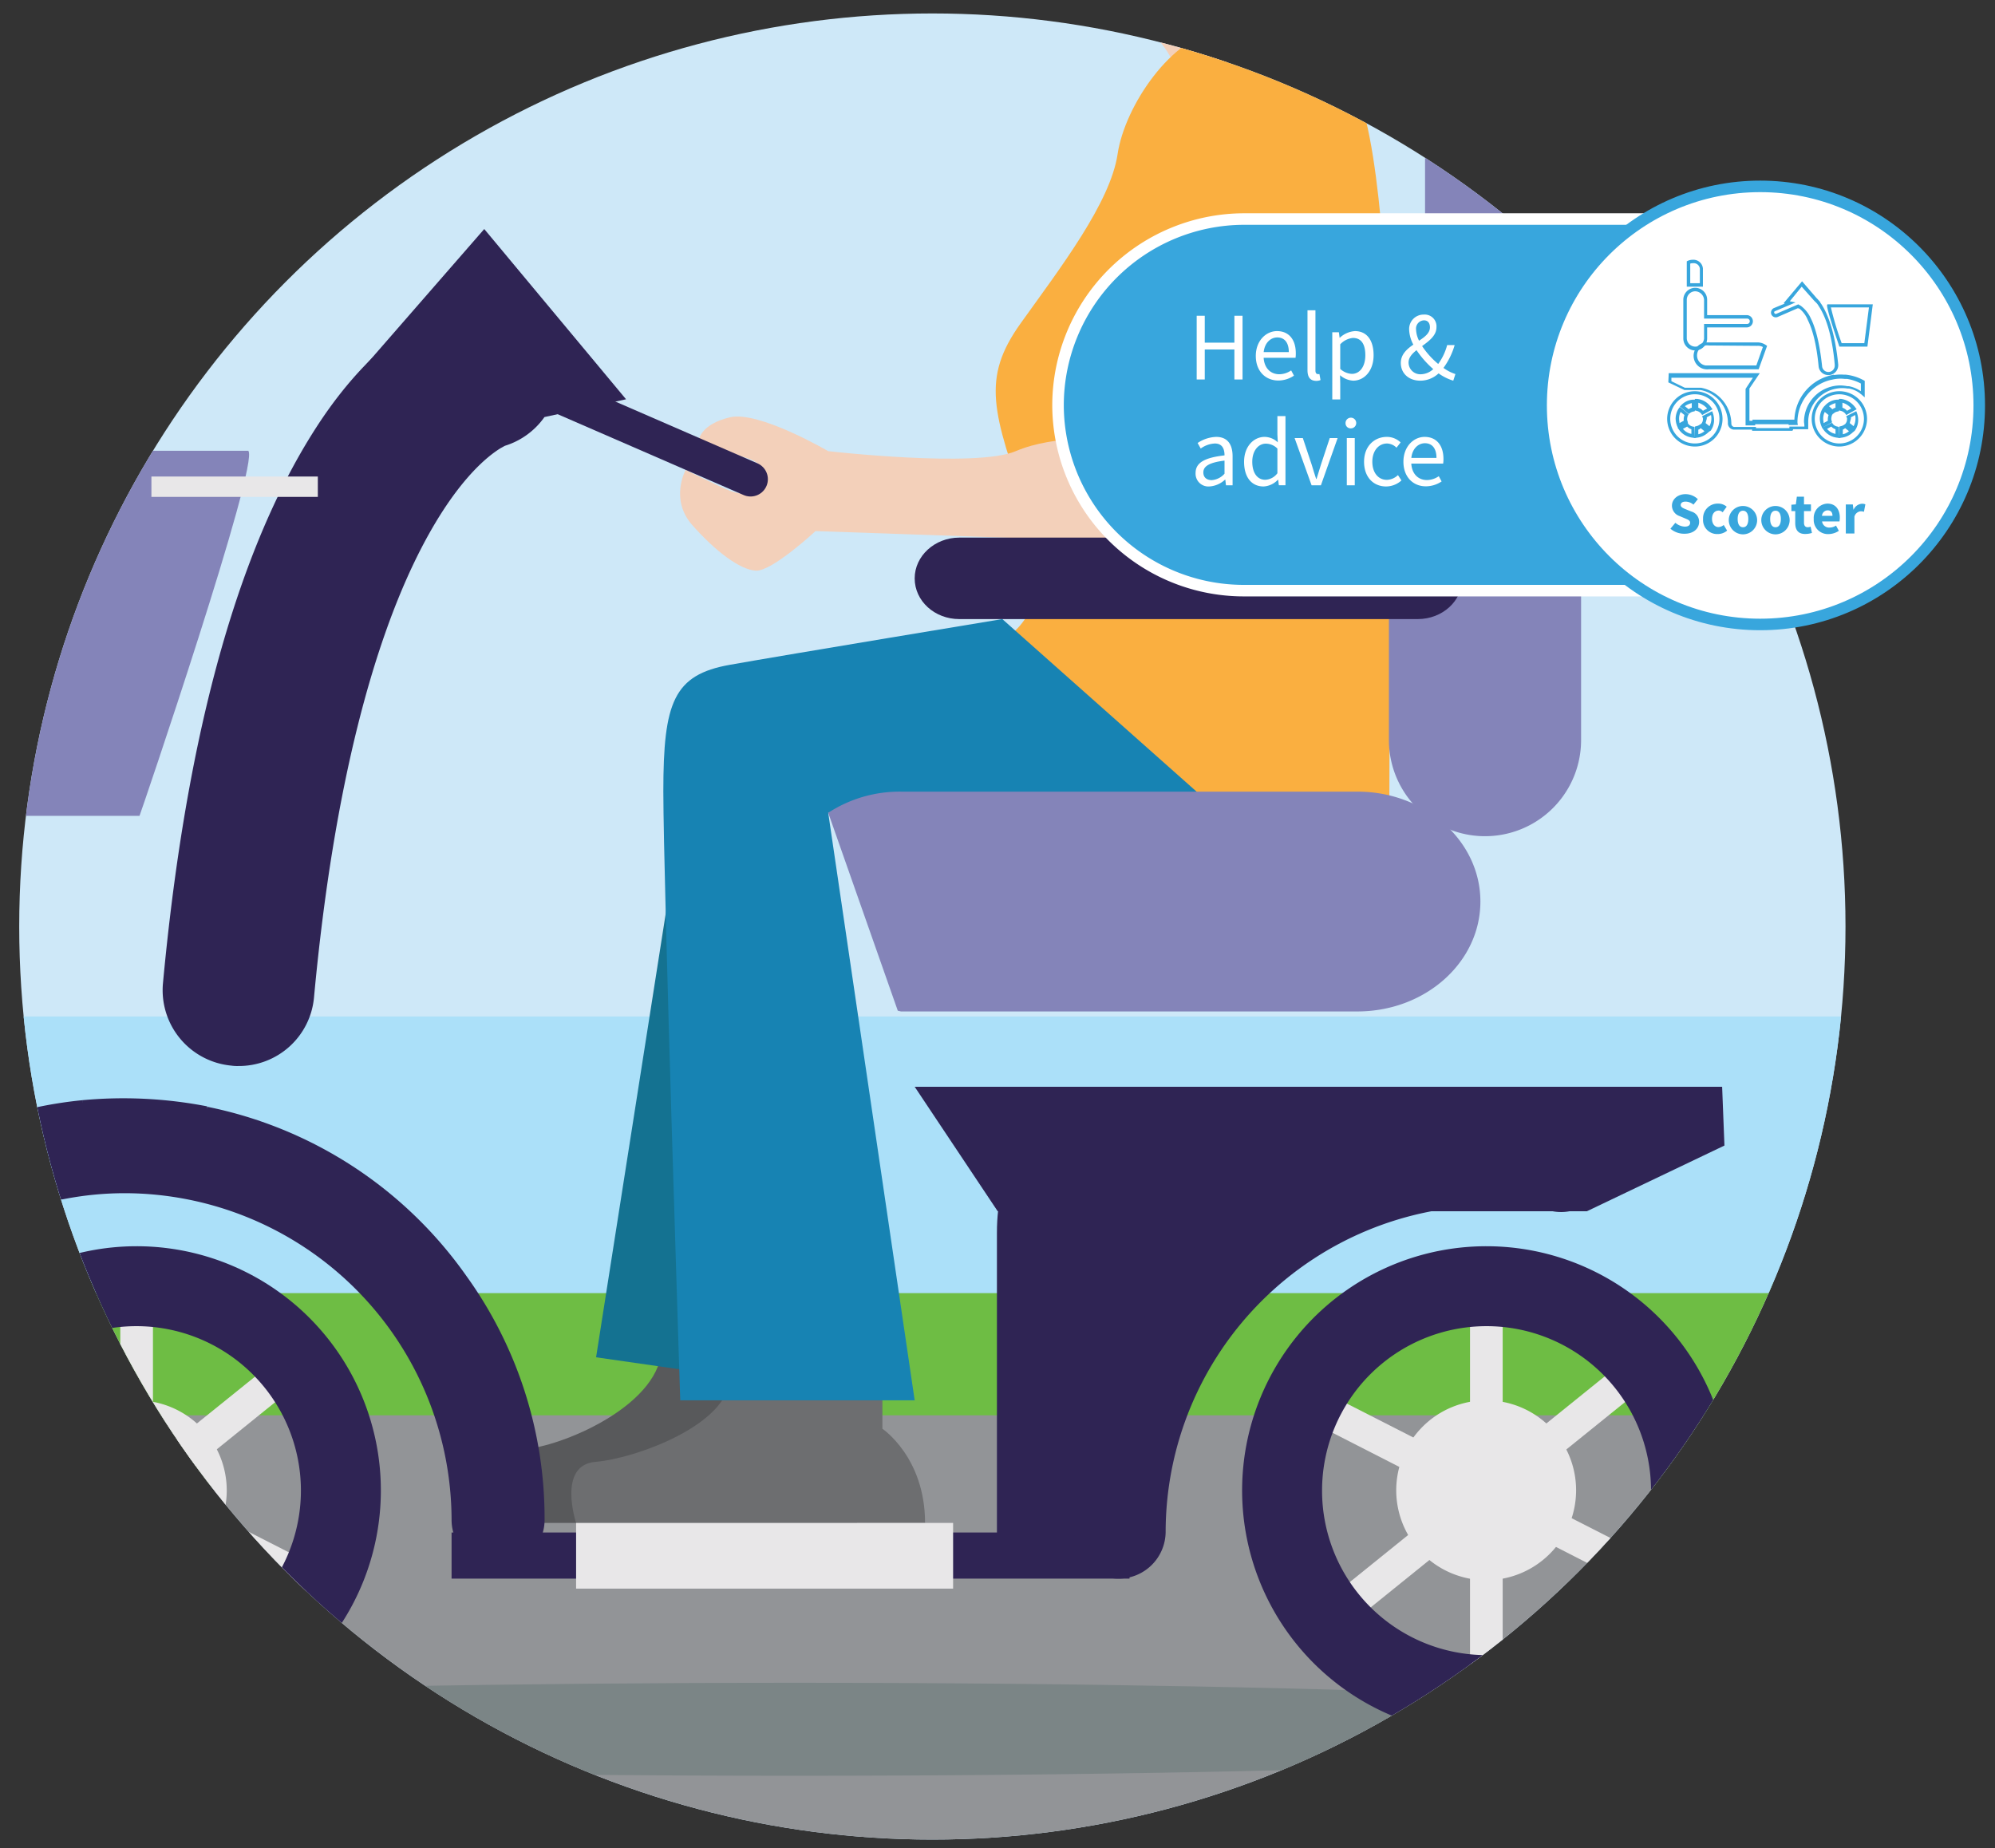
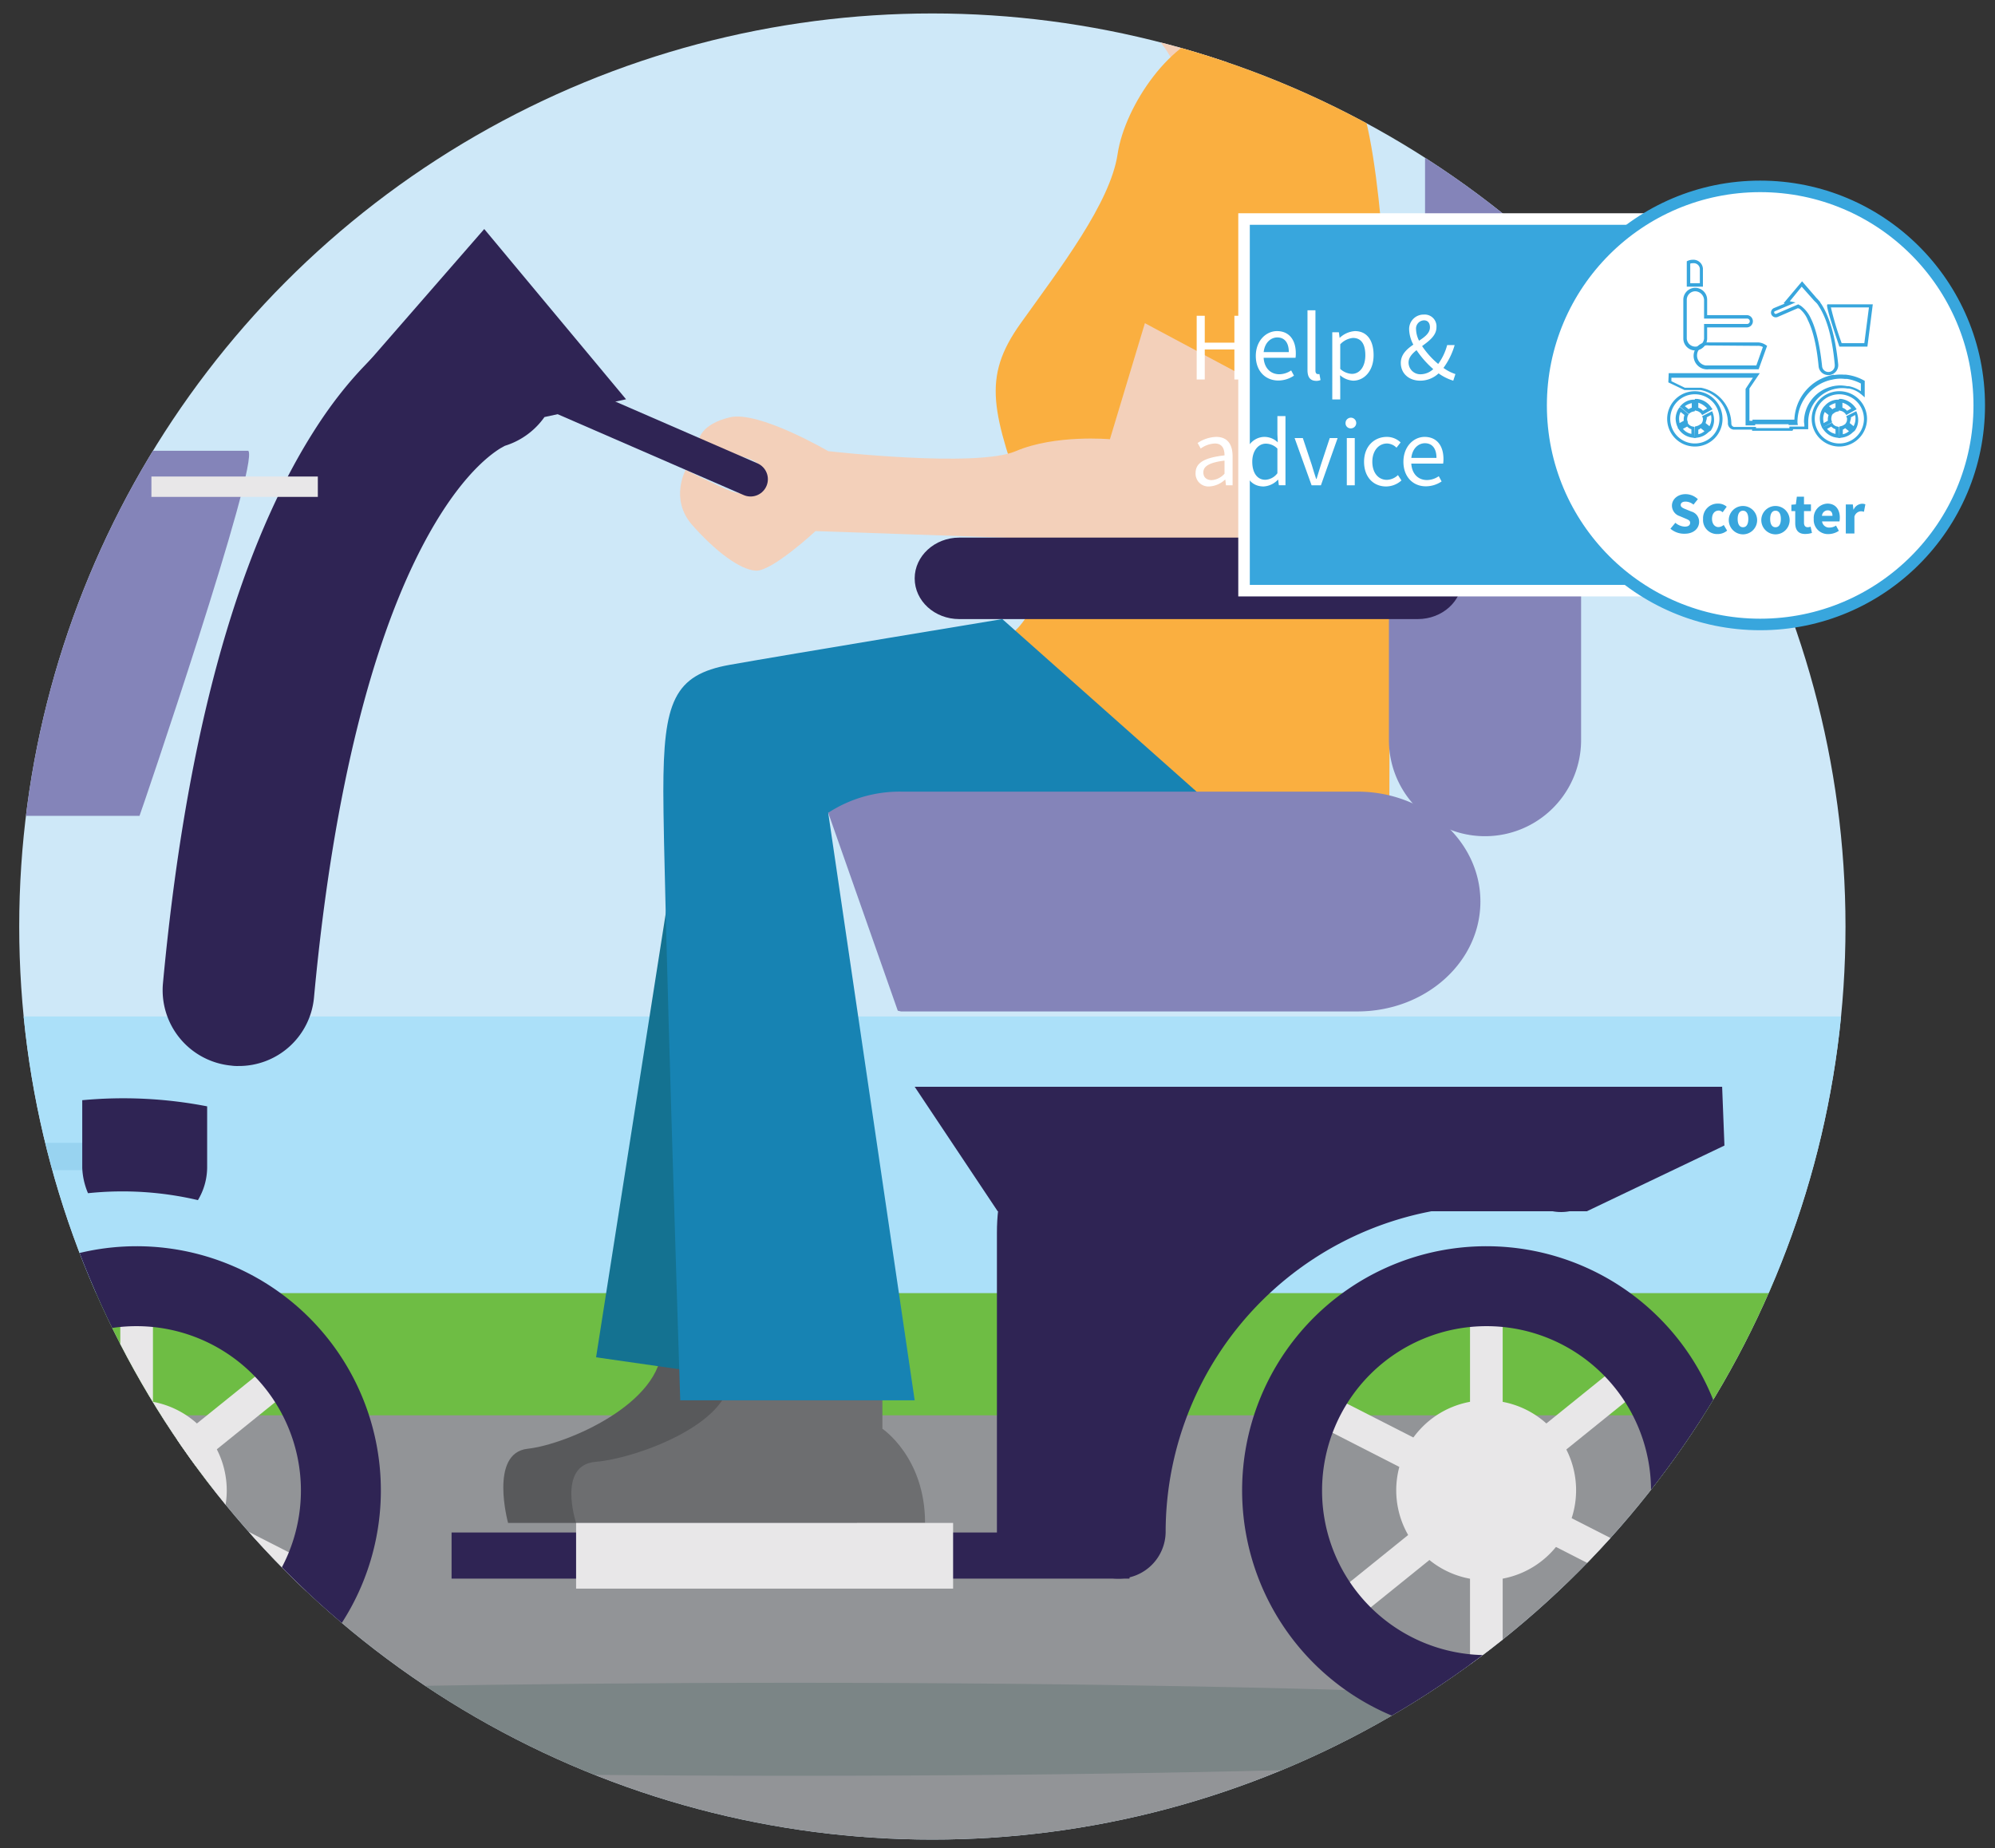
<svg xmlns="http://www.w3.org/2000/svg" viewBox="0 0 519.1 480.9">
  <rect x="0" y="0" width="519.1" height="480.9" fill="#333333" stroke="none" />
  <clipPath id="a">
    <circle cx="242.6" cy="241.1" r="237.6" />
  </clipPath>
  <g clip-path="url(#a)">
    <path d="m-46.7-5.3h588.4v489.2h-588.4z" fill="#cee8f8" />
    <path d="m-90.2 333.6h645.1v53.6h-645.1z" fill="#6ebd44" />
    <path d="m-90.2 264.5h631.5v72h-631.5z" fill="#abe0f9" />
    <path d="m-90.2 368.3h645.7v151.1h-645.7z" fill="#929497" />
    <path d="m-95.6 297.4h123.5a1.22 1.22 0 0 1 1.2 1.2v4.7a1.22 1.22 0 0 1 -1.2 1.2h-123.5a1.22 1.22 0 0 1 -1.2-1.2v-4.7a1.15 1.15 0 0 1 1.2-1.2z" fill="#4fa0cf" opacity=".2" />
    <path d="m211.8 357.7v9s11.2 8.9 11.2 29.6h-90.8s-5-18.2 5.1-19.3 35.1-11.8 34.9-26.8c25.1 1.6 39.6 7.5 39.6 7.5z" fill="#58595b" />
    <path d="m306.3 18.5s-3.6-9.7-9.6-11.1-11.1-2.5-14.5-2.6-3.8-3.3-3.8-6.5.2-7.7-1.9-8.5-6.4-3-3.8-5.3 7.5-7.7 6-10.7-2.4-6.4-1.9-8.5 3.2-13.9 3.2-13.9l39.5 14.3 9.4 48.8z" fill="#f3d0ba" />
-     <path d="m331.3 10.2a29.38 29.38 0 0 0 17.9-9c8.3-8.5 13-17.3 9.8-26.2s-8.3-14.3-10-22-5.8-22.2-15.6-23.9-13 .2-19.4-1.3-11.9-4.7-16.2-5.1-13.7-.1-21.8 5.6-9.2 16.4-6.2 20.5 5.1 5.7 9.2 5.8 5.2 2.3 5.9 5.9 6.4 5.6 11.3 5.9 12.8-.1 15.1 5.4 4.7 9.4 4.5 16.8 2.1 13.5 4.9 16.1 10.6 5.5 10.6 5.5z" fill="#7d7f7e" />
    <path d="m180.6 190.7-25.5 162.5 34.8 5z" fill="#147291" />
    <path d="m260.9 166.5s15.7-7.3 6.5-33.3-12.1-34.7-1.8-49.1 23.3-31.3 25.2-44 14.2-30.6 26.5-32.2 28.7-.8 35.7 15.7 8.2 63.4 8.5 75 0 116.1 0 116.1h-42.2z" fill="#faaf40" />
    <path d="m229.6 364.4v7.4s11.1 7.4 11.1 24.5h-90.8s-5-15.1 5.1-15.9 35.1-9.7 34.9-22.2c25.1 1.4 39.7 6.2 39.7 6.2z" fill="#6d6e70" />
    <path d="m215.5 211.5 22.5 152.9h-61s-4.4-135.3-4.4-158.5 2.7-30.3 17.3-32.9 70.9-11.9 70.9-11.9l54.6 48.5z" fill="#1783b3" />
    <path d="m297.9 84.1-9.1 30.2s-14.2-1.3-24.5 3.1-48.8 0-48.8 0-18.1-10.6-25.6-8.8-8 5.7-8 5.7 8.3 3.7 12.7 5 4.7 4.8 3.5 7.3-5.4 2.2-8.2 1.1-11.5-5.4-11.5-5.4-4.2 7.6 1.7 14.3 12.4 11.7 16.6 11.9 15.5-10.3 15.5-10.3l112.6 3.9 12.2-37.1z" fill="#f3d0ba" />
    <path d="m-62.4 450c0 6.7 120.5 12.1 269.2 12.1s269.2-5.5 269.2-12.1-120.5-12.1-269.2-12.1-269.2 5.4-269.2 12.1" fill="#7b8586" />
    <path d="m382.5 337.5h8.5v102h-8.5z" fill="#e8e7e8" />
    <path d="m343.3 361.6-3.9 7.5 90.8 46.4 3.9-7.6z" fill="#e8e7e8" />
    <path d="m344.4 417.2 5.3 6.7 79.4-64.1-5.4-6.6z" fill="#e8e7e8" />
    <path d="m363.3 387.8a23.4 23.4 0 1 0 23.4-23.4 23.43 23.43 0 0 0 -23.4 23.4" fill="#e8e7e8" />
    <path d="m386.8 324.3a63.55 63.55 0 1 0 63.5 63.5 63.53 63.53 0 0 0 -63.5-63.5m0 106.4a42.8 42.8 0 1 1 42.8-42.8 42.85 42.85 0 0 1 -42.8 42.8" fill="#2f2454" />
    <path d="m31.3 337.5h8.5v102h-8.5z" fill="#e8e7e8" />
    <path d="m-7.9 361.6-3.9 7.5 90.8 46.4 3.9-7.6z" fill="#e8e7e8" />
    <path d="m-6.8 417.2 5.3 6.7 79.4-64.1-5.3-6.6z" fill="#e8e7e8" />
    <path d="m12.1 387.8a23.45 23.45 0 1 0 23.5-23.4 23.45 23.45 0 0 0 -23.5 23.4" fill="#e8e7e8" />
    <path d="m35.5 324.3a63.55 63.55 0 1 0 63.6 63.5 63.55 63.55 0 0 0 -63.6-63.5zm-0 106.4a42.8 42.8 0 1 1 42.8-42.8 42.85 42.85 0 0 1 -42.8 42.8z" fill="#2f2454" />
    <path d="m117.5 398.8h176.4v12h-176.4z" fill="#2f2454" />
    <path d="m361.4 192.6a25 25 0 1 0 50 0v-94a25 25 0 0 0 -50 0z" fill="#8484b9" />
    <path d="m402.6 62.3h-31.8v-39.8c0-9.8 9.5-17.7 21.2-17.7a24.19 24.19 0 0 1 10.6 2.4z" fill="#8484b9" />
    <g fill="#2f2454">
      <path d="m303.3 398.7a85.06 85.06 0 0 1 85-85 82.69 82.69 0 0 1 15.7 1.5 12.1 12.1 0 0 0 4.4-23.8 124.44 124.44 0 0 0 -20.2-1.9 109.36 109.36 0 0 0 -109.3 109.2 12.08 12.08 0 0 0 12.1 12.1 12.25 12.25 0 0 0 12.3-12.1" />
      <path d="m394.7 291.4h-106s-29.3-4.5-29.3 29.4v85.5l27.8-9.1s-1.5-54.5 27.3-75.8 80.3-13.6 80.3-13.6v-16.4z" />
      <path d="m238 150.5c0 5.9 5.2 10.6 11.6 10.6h119.3c6.4 0 11.6-4.7 11.6-10.6s-5.2-10.6-11.6-10.6h-119.3c-6.4 0-11.6 4.8-11.6 10.6" />
      <path d="m81.7 259.6c5.3-57.3 16.1-92.6 26.2-113.5s19.3-27.6 22.4-29.5c.4-.2.7-.4 1.1-.6a19.71 19.71 0 0 0 -10.4-38c-4.4.9-22 7.5-38.5 32.9s-33 68.7-40.1 145a19.71 19.71 0 0 0 17.8 21.4 10.87 10.87 0 0 0 1.8.1 19.62 19.62 0 0 0 19.7-17.8" />
-       <path d="m21.4 286.3v.6a100.47 100.47 0 0 1 11.1-.6 110.11 110.11 0 0 1 21.4 2.1v-.4a108.75 108.75 0 0 1 67.5 44.1 107.83 107.83 0 0 1 20.3 63.4 12.1 12.1 0 0 1 -24.2 0 85.19 85.19 0 0 0 -85-85 82.69 82.69 0 0 0 -15.7 1.5 9.16 9.16 0 0 1 -3.3.1 85.82 85.82 0 0 0 -28 11.9c-2.2 1.5-4.3 3-6.3 4.6v-29a107.55 107.55 0 0 1 42.2-13.3" />
      <path d="m21.4 286.3a114.39 114.39 0 0 1 32.5 1.6v16a16.68 16.68 0 0 1 -2.4 8.4 86 86 0 0 0 -28.6-1.8 18.68 18.68 0 0 1 -1.5-6.6z" />
    </g>
    <path d="m125.6 94.4 69.7 30.3" fill="none" stroke="#2f2454" stroke-linecap="round" stroke-linejoin="round" stroke-width="9" />
    <path d="m233.6 263-18.1-51.5a34.18 34.18 0 0 1 18.9-5.5h118.8c17.6 0 32 12.8 32 28.6s-14.3 28.6-32 28.6h-118.8c-.3-.1-.5-.1-.8-.2" fill="#8484b9" />
    <path d="m64.6 117.3h-102l12.1 95h61.6c.1 0 31.4-92 28.3-95" fill="#8484b9" />
    <path d="m238 282.8h210.1l.6 15.3-35.8 17.1h-153.3z" fill="#2f2454" />
    <path d="m149.9 396.3h98.1v17.1h-98.1z" fill="#e8e7e8" />
    <path d="m141.8 108.5 21.1-4.6-36.9-44.3-35.9 41.2z" fill="#2f2454" />
    <path d="m39.4 124h43.3v5.3h-43.3z" fill="#e8e7e8" />
  </g>
-   <path d="m323.7 57h110.7a48.29 48.29 0 0 1 48.3 48.4 48.27 48.27 0 0 1 -48.3 48.3h-110.7a48.35 48.35 0 0 1 -48.4-48.3 48.5 48.5 0 0 1 48.4-48.4z" fill="#38a6dd" stroke="#fff" stroke-miterlimit="10" stroke-width="3" />
+   <path d="m323.7 57h110.7a48.29 48.29 0 0 1 48.3 48.4 48.27 48.27 0 0 1 -48.3 48.3h-110.7z" fill="#38a6dd" stroke="#fff" stroke-miterlimit="10" stroke-width="3" />
  <path d="m311.38 82.17h2.1v7h7.71v-7h2.12v16.58h-2.12v-7.81h-7.71v7.81h-2.1z" fill="#fff" />
  <path d="m326.76 92.63c0-4 2.7-6.47 5.51-6.47 3.13 0 4.9 2.25 4.9 5.77a8 8 0 0 1 -.07 1.18h-8.3c.16 2.61 1.75 4.28 4.1 4.28a5.57 5.57 0 0 0 3.06-1l.73 1.36a7.31 7.31 0 0 1 -4 1.27c-3.33.04-5.93-2.37-5.93-6.39zm8.59-1c0-2.47-1.11-3.82-3-3.82-1.72 0-3.29 1.4-3.54 3.82z" fill="#fff" />
  <path d="m340.21 96.28v-15.53h2.07v15.68c0 .65.28.91.59.91a1.76 1.76 0 0 0 .45 0l.28 1.56a2.72 2.72 0 0 1 -1.19.21c-1.57-.05-2.2-1.04-2.2-2.83z" fill="#fff" />
  <path d="m346.66 86.46h1.72l.18 1.42h.07a6.39 6.39 0 0 1 3.92-1.72c3.16 0 4.86 2.45 4.86 6.27 0 4.17-2.51 6.63-5.31 6.63a5.69 5.69 0 0 1 -3.42-1.42l.05 2.15v4.15h-2.07zm8.6 6c0-2.7-.91-4.52-3.24-4.52a5.21 5.21 0 0 0 -3.29 1.66v6.4a4.86 4.86 0 0 0 3 1.29c2.03.02 3.53-1.82 3.53-4.86z" fill="#fff" />
  <path d="m364.49 94.45c0-2.22 1.57-3.61 3.26-4.77a9 9 0 0 1 -1.09-3.9 3.76 3.76 0 0 1 3.85-3.92 3.06 3.06 0 0 1 3.26 3.29c0 2.17-1.9 3.56-3.74 4.91a21.72 21.72 0 0 0 4.19 4.65 14.61 14.61 0 0 0 2.33-4.91h1.95a18.91 18.91 0 0 1 -2.91 5.94 11.11 11.11 0 0 0 3.11 1.6l-.56 1.72a13 13 0 0 1 -3.82-1.9 6.94 6.94 0 0 1 -4.77 1.9c-3.01 0-5.06-1.93-5.06-4.61zm5.28 2.94a4.86 4.86 0 0 0 3.16-1.34 25.18 25.18 0 0 1 -4.35-4.93c-1.16.93-2.07 1.92-2.07 3.21a3.06 3.06 0 0 0 3.26 3.06zm-.53-8.73c1.52-1 2.83-2 2.83-3.48 0-1-.45-1.82-1.56-1.82a2.15 2.15 0 0 0 -2.05 2.4 6.93 6.93 0 0 0 .78 2.9z" fill="#fff" />
  <path d="m311.09 123.1c0-2.68 2.3-4 7.53-4.6 0-1.57-.5-3.09-2.52-3.09a6.73 6.73 0 0 0 -3.67 1.31l-.81-1.44a9.16 9.16 0 0 1 4.83-1.59c3 0 4.27 2 4.27 5.06v7.53h-1.72l-.17-1.46h-.08a6.56 6.56 0 0 1 -4.07 1.77 3.34 3.34 0 0 1 -3.59-3.49zm7.53.17v-3.41c-4.09.51-5.51 1.52-5.51 3.08 0 1.4 1 2 2.18 2a4.92 4.92 0 0 0 3.33-1.67z" fill="#fff" />
  <path d="m323.71 120.16c0-4 2.53-6.47 5.33-6.47a5 5 0 0 1 3.44 1.42l-.1-2.1v-4.73h2.1v18h-1.72l-.18-1.44h-.07a5.54 5.54 0 0 1 -3.72 1.75c-3.08 0-5.08-2.33-5.08-6.43zm8.67 3v-6.43a4.27 4.27 0 0 0 -3-1.28c-2 0-3.54 1.89-3.54 4.7s1.24 4.7 3.39 4.7a4.15 4.15 0 0 0 3.15-1.7z" fill="#fff" />
  <path d="m336.86 114h2.14l2.33 7c.35 1.22.75 2.46 1.13 3.62h.11c.35-1.16.75-2.4 1.11-3.62l2.32-7h2.05l-4.35 12.29h-2.42z" fill="#fff" />
  <path d="m350.11 110.1a1.39 1.39 0 1 1 1.39 1.37 1.32 1.32 0 0 1 -1.39-1.37zm.33 3.89h2.07v12.29h-2.07z" fill="#fff" />
  <path d="m354.93 120.16c0-4.12 2.75-6.47 5.91-6.47a5.14 5.14 0 0 1 3.6 1.44l-1.07 1.37a3.59 3.59 0 0 0 -2.45-1.09c-2.22 0-3.84 1.92-3.84 4.75s1.54 4.71 3.79 4.71a4.37 4.37 0 0 0 2.88-1.24l.91 1.39a6 6 0 0 1 -4 1.57c-3.23 0-5.73-2.36-5.73-6.43z" fill="#fff" />
  <path d="m365.17 120.16c0-4 2.7-6.47 5.51-6.47 3.14 0 4.91 2.25 4.91 5.77a7.91 7.91 0 0 1 -.08 1.18h-8.29c.15 2.61 1.74 4.28 4.09 4.28a5.55 5.55 0 0 0 3.06-1l.74 1.36a7.38 7.38 0 0 1 -4.05 1.27c-3.29.04-5.89-2.37-5.89-6.39zm8.6-1c0-2.47-1.12-3.82-3-3.82-1.72 0-3.29 1.39-3.54 3.82z" fill="#fff" />
  <circle cx="458" cy="105.5" fill="#fff" r="57" stroke="#38a6dd" stroke-miterlimit="10" stroke-width="3" />
  <g fill="#38a6dd">
    <path d="m441 116.2a7.2 7.2 0 1 1 7.2-7.2 7.17 7.17 0 0 1 -7.2 7.2zm0-13.6a6.38 6.38 0 0 0 -6.4 6.4 6.4 6.4 0 0 0 12.8 0 6.38 6.38 0 0 0 -6.4-6.4zm0 11.4v-3l.4-.1a2.47 2.47 0 0 0 .9-.4l.3-.2 2.3 1.9-.4.3a4.94 4.94 0 0 1 -3 1.4zm.9-2.2v1.2a3.46 3.46 0 0 0 1.6-.8l-1-.8a.92.92 0 0 1 -.6.4zm-.9 2.2-.5-.1a5 5 0 0 1 -3.7-2.2l-.3-.4 2.6-1.3.2.3a1.85 1.85 0 0 0 1.2.7l.4.1zm-3.1-2.4a3.63 3.63 0 0 0 2.2 1.3v-1.2a2.59 2.59 0 0 1 -1.1-.7zm7 .6-2.3-1.8.2-.3a1.69 1.69 0 0 0 .3-1 .75.75 0 0 0 -.1-.5l-.1-.3 2.6-1.3.2.5a5.66 5.66 0 0 1 .3 1.8 4.68 4.68 0 0 1 -.9 2.8zm-1.1-2.1 1 .8a4.14 4.14 0 0 0 .5-1.9 3.4 3.4 0 0 0 -.1-1l-1.1.6v.4c-.1.3-.2.7-.3 1.1zm-7.2 1.2-.2-.4a5.85 5.85 0 0 1 -.4-1.9 5 5 0 0 1 .8-2.7l.3-.4 2.3 1.9-.2.3a2.92 2.92 0 0 0 -.2.9 1.27 1.27 0 0 0 .1.6l.1.4zm.7-4.1a3.92 3.92 0 0 0 -.4 1.8c0 .4.1.7.1 1.1l1.1-.6v-.5a3.55 3.55 0 0 1 .2-1zm5.6.8-.2-.3a2.22 2.22 0 0 0 -1.3-.8l-.4-.1v-3h.5a5 5 0 0 1 3.8 2.3l.3.4zm-1-1.9a2.55 2.55 0 0 1 1.2.8l1.1-.6a5.13 5.13 0 0 0 -2.3-1.5zm-2.5 1.6-2.3-1.9.3-.3a4.59 4.59 0 0 1 3.1-1.5h.5v3l-.4.1a1.91 1.91 0 0 0 -1 .5zm-1-2 1 .8a2 2 0 0 1 .8-.4v-1.2a4.94 4.94 0 0 0 -1.8.8z" />
    <path d="m478.6 116.2a7.2 7.2 0 1 1 7.2-7.2 7.23 7.23 0 0 1 -7.2 7.2zm0-13.6a6.38 6.38 0 0 0 -6.4 6.4 6.4 6.4 0 0 0 12.8 0 6.44 6.44 0 0 0 -6.4-6.4zm0 11.4v-3l.4-.1a2.47 2.47 0 0 0 .9-.4l.3-.2 2.3 1.9-.4.3a4.94 4.94 0 0 1 -3 1.4zm.9-2.2v1.2a3.46 3.46 0 0 0 1.6-.8l-1-.8a2.09 2.09 0 0 1 -.6.4zm-.9 2.2-.5-.1a5 5 0 0 1 -3.7-2.2l-.3-.4 2.6-1.3.2.3a1.85 1.85 0 0 0 1.2.7l.4.1zm-3.2-2.4a3.63 3.63 0 0 0 2.2 1.3v-1.2a2.59 2.59 0 0 1 -1.1-.7zm7 .6-2.3-1.8.2-.3a1.69 1.69 0 0 0 .3-1 .75.75 0 0 0 -.1-.5l-.1-.3 2.6-1.3.2.5a5.66 5.66 0 0 1 .3 1.8 4.68 4.68 0 0 1 -.9 2.8zm-1.1-2.1 1 .8a4.14 4.14 0 0 0 .5-1.9 3.4 3.4 0 0 0 -.1-1l-1.1.6v.4c-.1.3-.2.7-.3 1.1zm-7.2 1.2-.2-.5a5 5 0 0 1 .4-4.6l.3-.4 2.3 1.9-.2.3a2.92 2.92 0 0 0 -.2.9 1.27 1.27 0 0 0 .1.6l.1.4zm.7-4.1a3.92 3.92 0 0 0 -.4 1.8c0 .4.1.7.1 1.1l1.1-.6v-.5a3.55 3.55 0 0 1 .2-1zm5.6.8-.2-.3a2.22 2.22 0 0 0 -1.3-.8l-.4-.1v-3h.5a5.49 5.49 0 0 1 3.8 2.3l.3.4zm-1-1.9a2.55 2.55 0 0 1 1.2.8l1.1-.6a4.42 4.42 0 0 0 -2.3-1.5zm-2.5 1.6-2.3-1.9.3-.3a4.59 4.59 0 0 1 3.1-1.5h.5v3l-.4.1a1.91 1.91 0 0 0 -1 .5zm-1-2 .9.8a2 2 0 0 1 .8-.4v-1.2a5.31 5.31 0 0 0 -1.7.8z" />
    <path d="m441.1 91.2a3.12 3.12 0 0 1 -3.1-3.1v-10.1a3.1 3.1 0 1 1 6.2 0v4h10.3a1.6 1.6 0 1 1 0 3.2h-10.3v2.9a3.12 3.12 0 0 1 -3.1 3.1zm0-15.4a2.22 2.22 0 0 0 -2.2 2.2v10.1a2.25 2.25 0 0 0 2.4 2.1 2.34 2.34 0 0 0 2.1-2.1v-3.8h11.2a.7.7 0 0 0 0-1.4h-11.2v-4.9a2.38 2.38 0 0 0 -2.3-2.2zm1.6-1.2h-3.8v-6.6l.2-.1a3.08 3.08 0 0 1 1.3-.3 2.48 2.48 0 0 1 2.7 2.3v4.7zm-2.9-.9h2.5v-3.8a1.59 1.59 0 0 0 -1.8-1.4 1.7 1.7 0 0 0 -.7.1z" />
    <path d="m444.6 96.1a3.52 3.52 0 1 1 -.8-7h13.4a3.89 3.89 0 0 1 2.3.7l.3.2-2.2 6.1h-.3zm0-6.2a2.63 2.63 0 1 0 -.8 5.2h13.2l1.7-4.8a2.7 2.7 0 0 0 -1.5-.3z" />
    <path d="m485.9 90.2h-7.3l-.1-.3c-3.4-10.1-3.2-10.5-3-10.7h11.8zm-6.7-.9h5.9l1.2-9.3h-9.9a83.53 83.53 0 0 0 2.8 9.3z" />
    <path d="m466.4 112.1h-10.5v-.3h-4.8a1.67 1.67 0 0 1 -1.5-1.8 8.68 8.68 0 0 0 -7.1-8.5h-4.2l-4.2-2 .1-2.4h23.7l-2.7 4v8.4h.8v-.3h10.9a12.34 12.34 0 0 1 9.8-11.6l.5-.1v.1a11.11 11.11 0 0 1 2.6-.1h.5a12.36 12.36 0 0 1 4.7 1.5l.2.1v4.3l-.7-.6c-.2-.2-.4-.3-.6-.5a7 7 0 0 0 -2.8-1.2h-.4a8.85 8.85 0 0 0 -10.2 8.5v2.1h-3.9zm3-2.3a9.5 9.5 0 0 1 9.5-9.5 11 11 0 0 1 1.8.2h.4a8.52 8.52 0 0 1 3.1 1.3v-2a11.75 11.75 0 0 0 -3.6-1.2h-.6a9.2 9.2 0 0 0 -3.3.2l-.5.1a11.32 11.32 0 0 0 -8.5 10.9v.2l.1.6h-2.4v-.2h-8.7v.3h-2.5v-9.5l1.9-2.9h-21.2v.9l3.5 1.7h4.2a9.64 9.64 0 0 1 7.9 9.4.85.85 0 0 0 .7.8h5.7v.3h8.7v-.4h3.9v-.4" />
    <path d="m475.7 97.6a2.51 2.51 0 0 1 -2.5-2.3c-.6-6.4-1.8-10-2.8-12a7.33 7.33 0 0 0 -2.2-3h-.1l-.3-.1-5.3 2.3a1.26 1.26 0 0 1 -1.6-.7 1.3 1.3 0 0 1 .6-1.6l2.9-1.2-.3-.1 4.8-5.7 3.8 4.4.3.3.7.8h-.1l.3.4c2.2 3.4 3.7 8.7 4.4 15.7a2.58 2.58 0 0 1 -2.3 2.8zm-7.8-18.4.2.1c.1.1.2.1.3.2a.35.35 0 0 1 .2.1 8.32 8.32 0 0 1 2.6 3.3c1 2 2.2 5.7 2.9 12.3a1.65 1.65 0 1 0 3.3-.1v-.2c-.6-6.8-2-12-4.2-15.3a3.92 3.92 0 0 0 -.8-1l-.1-.1-.3-.3-3.2-3.6-3.1 3.8 1.5.3-5.4 2.3c-.2.1-.2.3-.1.5a.52.52 0 0 0 .4.2z" />
    <path d="m434.65 137.58 1.28-1.54a4 4 0 0 0 2.45 1c.93 0 1.39-.37 1.39-1s-.56-.82-1.43-1.19l-1.3-.55a2.89 2.89 0 0 1 -2-2.71c0-1.65 1.47-3 3.54-3a4.61 4.61 0 0 1 3.2 1.31l-1.14 1.42a3.26 3.26 0 0 0 -2.06-.79c-.78 0-1.26.33-1.26.9s.65.82 1.51 1.17l1.28.52a2.74 2.74 0 0 1 2 2.7c0 1.64-1.37 3.07-3.75 3.07a5.42 5.42 0 0 1 -3.71-1.31z" />
    <path d="m443.14 135.05a3.8 3.8 0 0 1 3.94-4 3.31 3.31 0 0 1 2.21.81l-1.06 1.45a1.52 1.52 0 0 0 -1-.45c-1.08 0-1.76.84-1.76 2.15s.71 2.15 1.69 2.15a2.27 2.27 0 0 0 1.35-.55l.89 1.47a3.8 3.8 0 0 1 -2.5.89 3.64 3.64 0 0 1 -3.76-3.92z" />
    <path d="m449.84 135.05a3.69 3.69 0 1 1 3.69 4 3.71 3.71 0 0 1 -3.69-4zm5.07 0c0-1.31-.47-2.15-1.38-2.15s-1.39.84-1.39 2.15.46 2.15 1.39 2.15 1.38-.84 1.38-2.15z" />
    <path d="m458.3 135.05a3.69 3.69 0 1 1 3.69 4 3.71 3.71 0 0 1 -3.69-4zm5.08 0c0-1.31-.47-2.15-1.39-2.15s-1.39.84-1.39 2.15.46 2.15 1.39 2.15 1.39-.84 1.39-2.15z" />
    <path d="m467.12 136.09v-3.09h-1v-1.66l1.16-.09.26-2h1.86v2h1.81v1.75h-1.81v3c0 .85.38 1.2 1 1.2a2.05 2.05 0 0 0 .72-.15l.35 1.63a5.58 5.58 0 0 1 -1.68.27c-1.94.05-2.67-1.11-2.67-2.86z" />
    <path d="m471.94 135.05a3.71 3.71 0 0 1 3.56-4c2.15 0 3.22 1.57 3.22 3.63a5.57 5.57 0 0 1 -.09 1h-4.53a1.84 1.84 0 0 0 2 1.6 3 3 0 0 0 1.63-.51l.74 1.36a4.86 4.86 0 0 1 -2.68.85 3.68 3.68 0 0 1 -3.85-3.93zm4.87-.82c0-.84-.36-1.43-1.26-1.43a1.51 1.51 0 0 0 -1.47 1.43z" />
    <path d="m480.28 131.27h1.83l.15 1.33h.06a2.53 2.53 0 0 1 2.15-1.51 2.22 2.22 0 0 1 .9.15l-.37 1.94a2.66 2.66 0 0 0 -.82-.13 1.87 1.87 0 0 0 -1.66 1.39v4.39h-2.24z" />
  </g>
</svg>